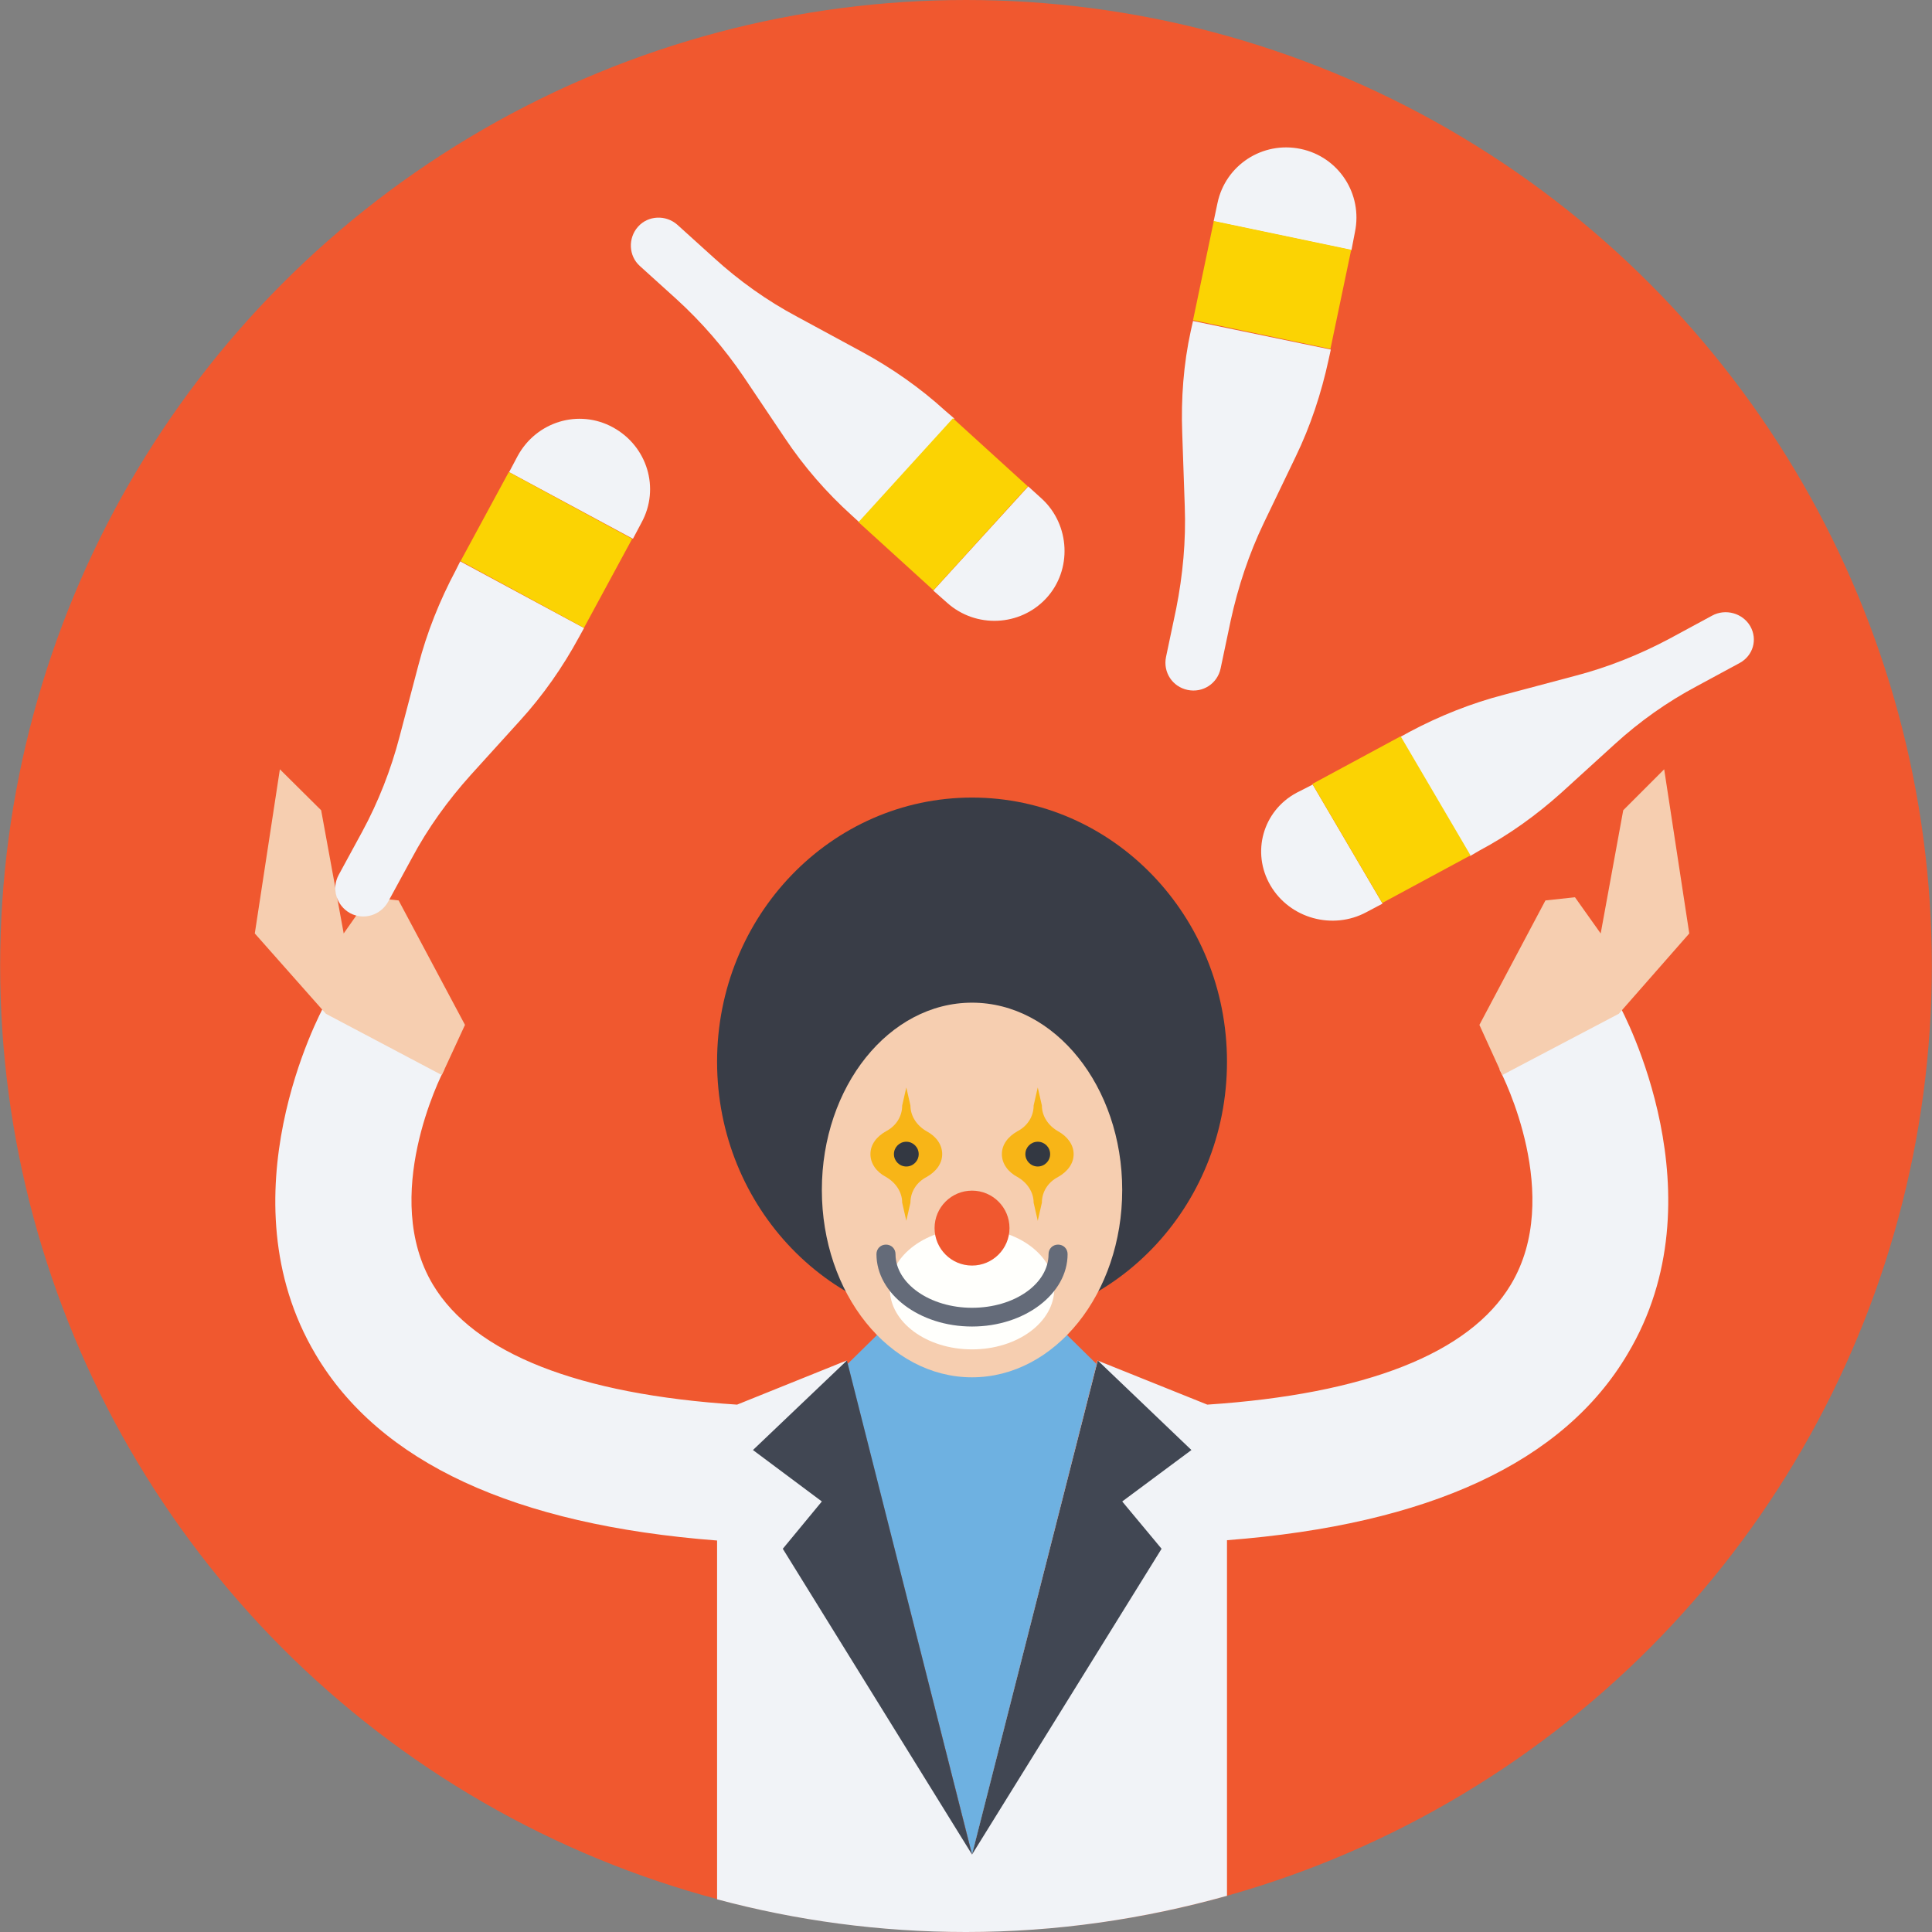
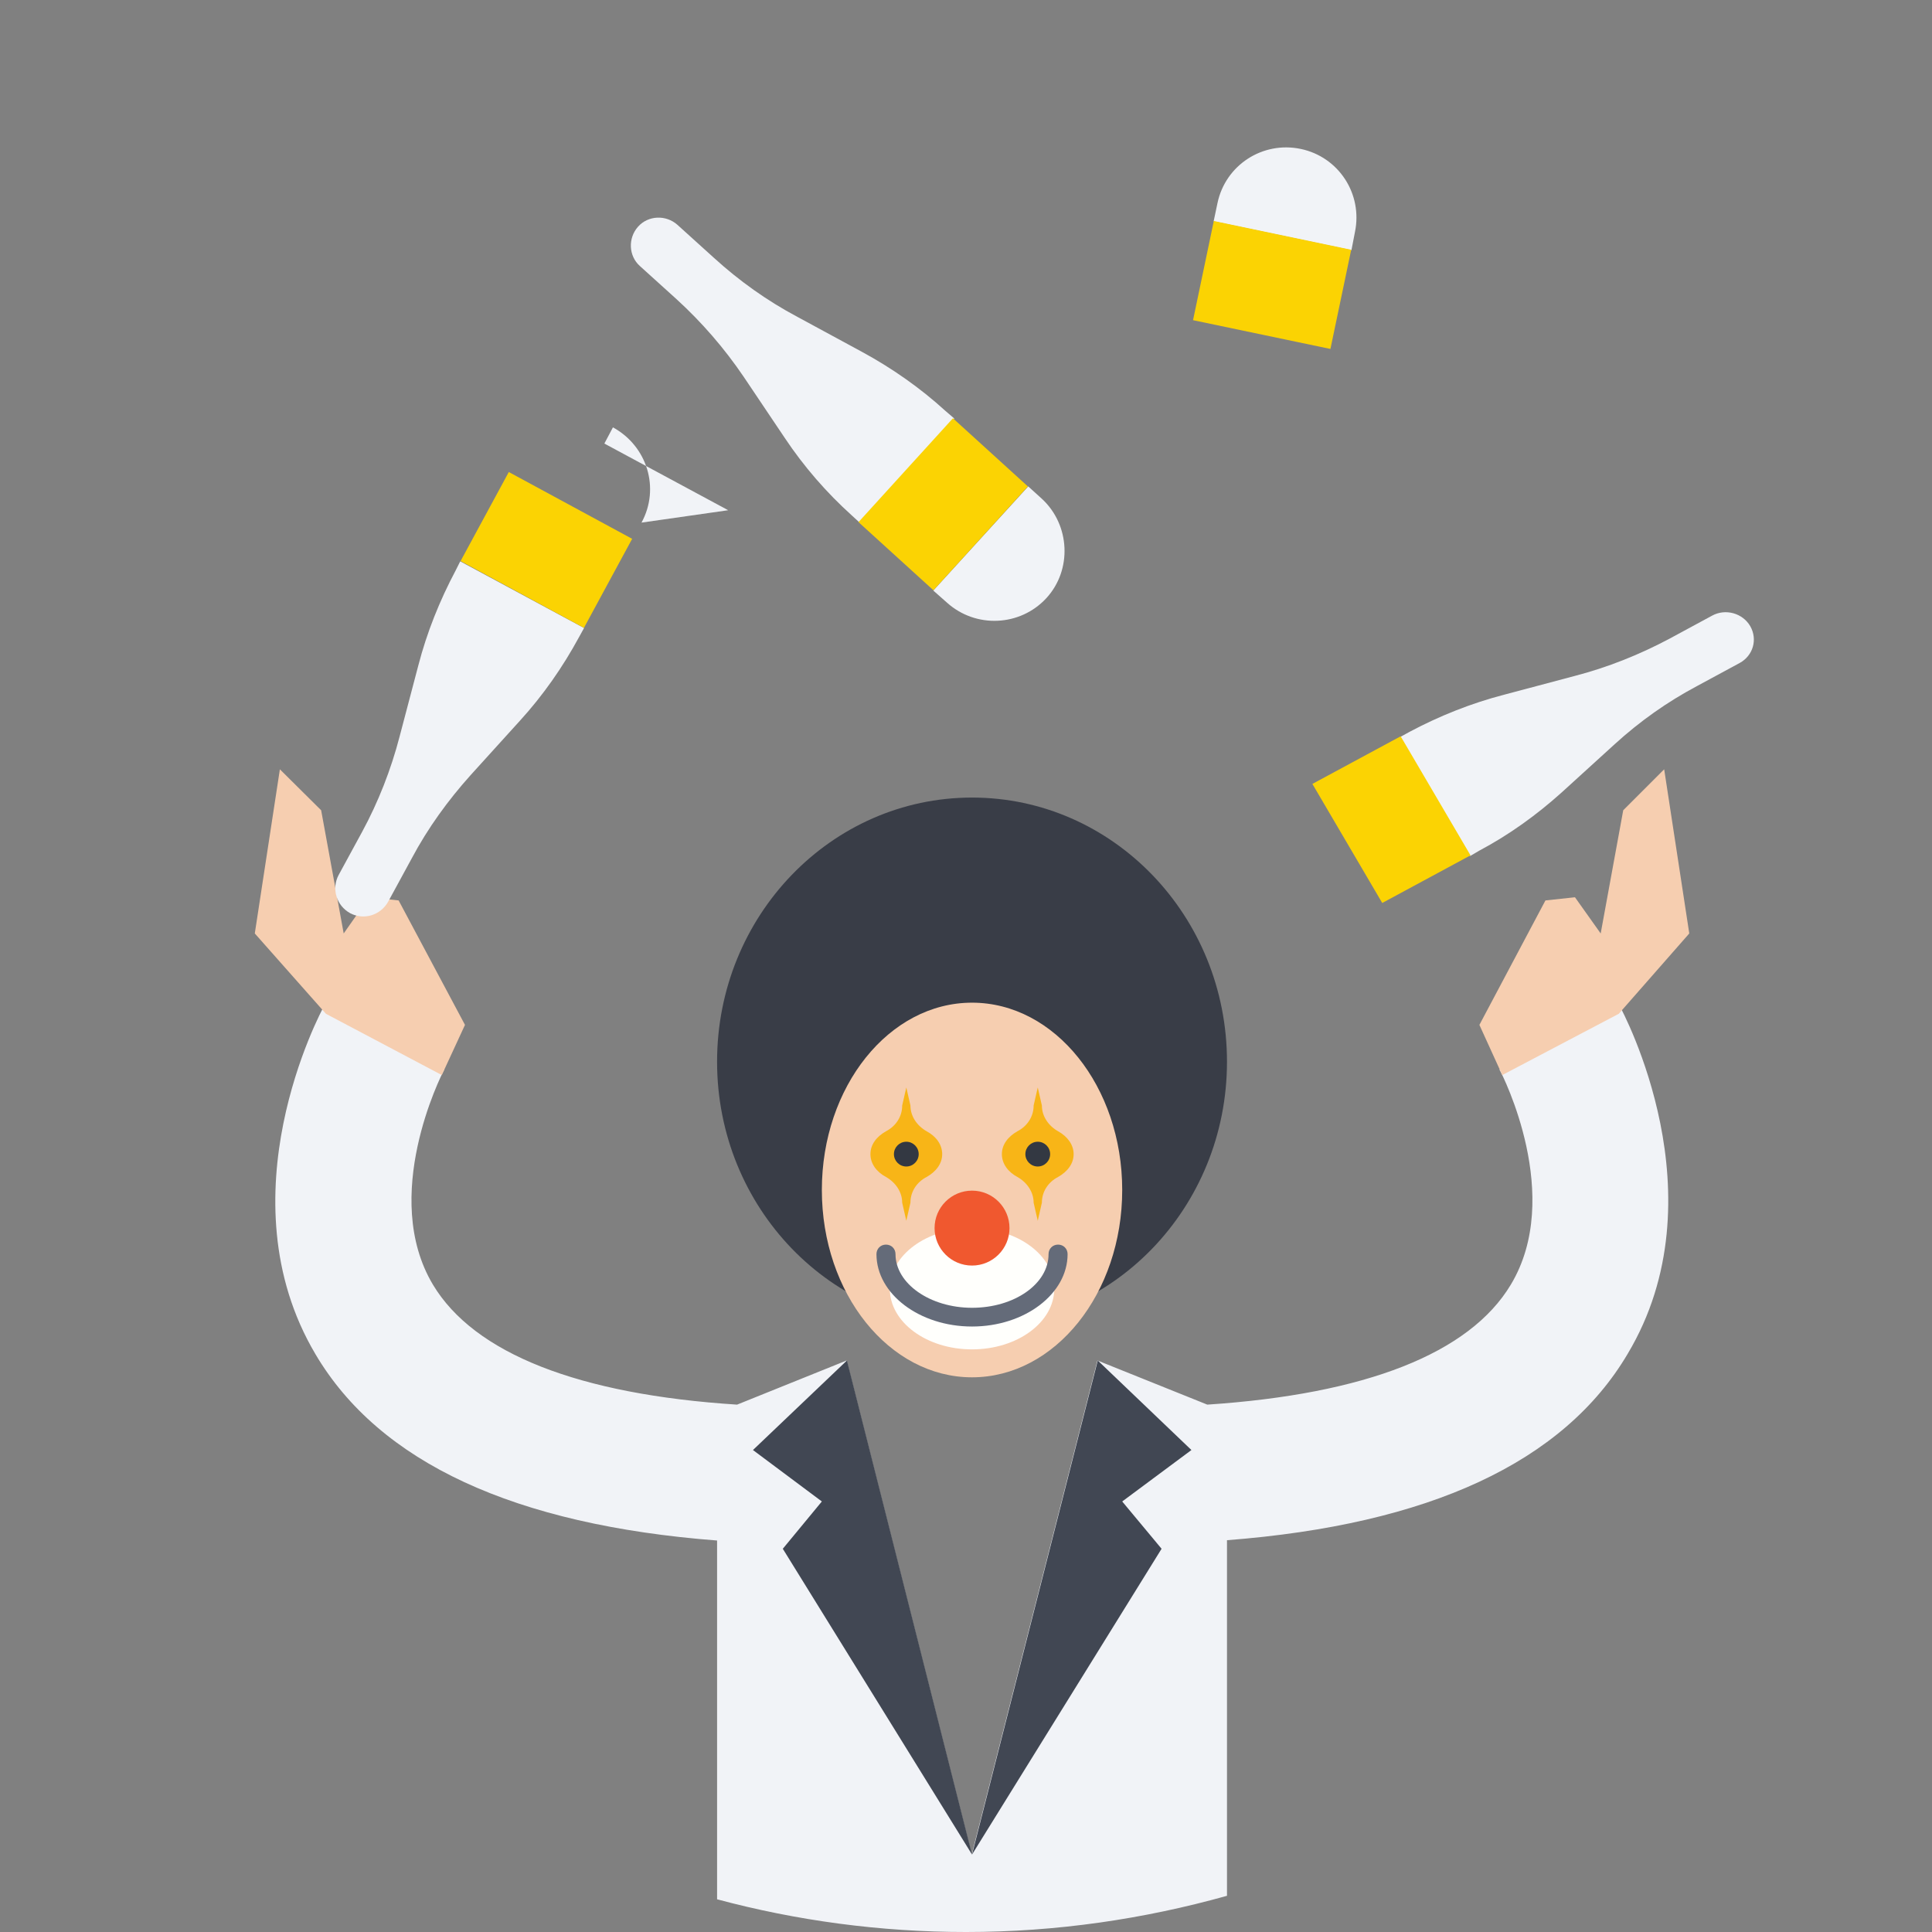
<svg xmlns="http://www.w3.org/2000/svg" version="1.1" id="Layer_1" viewBox="0 0 393.374 393.374" xml:space="preserve">
  <rect x="0" y="0" width="393.374" height="393.374" fill="#808080" stroke="none" />
-   <circle style="fill:#F0582F;" cx="196.687" cy="196.655" r="196.655" />
  <path style="fill:#F1F3F7;" d="M329.665,204.606l-24.372,13.188c0,0,0,0.065,0.065,0.065h-0.065h0.065  c0.646,1.164,13.059,25.729,2.263,43.701c-8.404,14.028-29.608,22.303-61.802,24.436l-22.368-8.986l-25.6,100.59L172.38,277.01  l-22.303,8.986c-32.259-2.069-53.527-10.408-61.931-24.436c-10.731-17.972,1.616-42.473,2.263-43.701h0.065h-0.065  c0,0,0-0.065,0.065-0.065l-24.372-13.188c-0.905,1.616-20.881,39.046-1.875,71.111c13.059,22.109,40.598,34.78,81.778,37.947v73.051  c16.162,4.331,33.164,6.659,50.683,6.659c18.489,0,36.267-2.65,53.139-7.37V313.6c41.115-3.168,68.525-15.838,81.584-37.948  C350.545,243.653,330.57,206.222,329.665,204.606z" />
-   <polygon style="fill:#6EB1E1;" points="197.915,377.6 223.257,277.721 211.297,265.956 197.915,265.956 197.915,265.956   184.533,265.956 172.574,277.721 197.915,377.6 197.915,377.6 " />
  <polygon style="fill:#F6CEB0;" points="66.36,206.416 51.879,190.061 56.986,156.638 65.39,164.978 69.98,190.061 75.152,182.691   81.164,183.337 94.675,208.679 89.956,218.893 " />
  <polygon style="fill:#414753;" points="172.444,277.01 197.915,377.6 159.386,315.345 167.337,305.713 153.309,295.24 " />
  <polygon style="fill:#F6CEB0;" points="329.6,206.416 343.952,190.061 338.844,156.638 330.505,164.978 325.915,190.061   320.679,182.691 314.667,183.337 301.22,208.679 305.875,218.893 " />
  <polygon style="fill:#414753;" points="223.515,277.01 197.915,377.6 236.509,315.345 228.493,305.713 242.586,295.24 " />
  <ellipse style="fill:#393D47;" cx="197.915" cy="216.178" rx="51.911" ry="53.786" />
  <ellipse style="fill:#F6CEB0;" cx="197.915" cy="242.295" rx="30.578" ry="38.141" />
  <path style="fill:#F8B517;" d="M188.671,230.335c-1.939-1.099-3.297-3.038-3.297-5.236l-0.84-3.685l-0.84,3.685  c0,2.263-1.293,4.202-3.297,5.236c-1.939,1.099-3.168,2.715-3.168,4.655s1.228,3.62,3.168,4.655  c1.939,1.099,3.297,3.038,3.297,5.236l0.84,3.685l0.84-3.685c0-2.263,1.293-4.202,3.297-5.236c1.939-1.099,3.168-2.715,3.168-4.655  S190.61,231.37,188.671,230.335z" />
  <circle style="fill:#333842;" cx="184.533" cy="234.99" r="2.521" />
  <path style="fill:#F8B517;" d="M215.434,230.335c-1.939-1.099-3.297-3.038-3.297-5.236l-0.84-3.685l-0.84,3.685  c0,2.263-1.293,4.202-3.297,5.236c-1.939,1.099-3.168,2.715-3.168,4.655s1.228,3.62,3.168,4.655  c1.939,1.099,3.297,3.038,3.297,5.236l0.84,3.685l0.84-3.685c0-2.263,1.293-4.202,3.297-5.236c1.939-1.099,3.168-2.715,3.168-4.655  S217.309,231.37,215.434,230.335z" />
  <circle style="fill:#333842;" cx="211.297" cy="234.99" r="2.521" />
  <ellipse style="fill:#FFFFFC;" cx="197.915" cy="262.4" rx="16.743" ry="12.347" />
  <circle style="fill:#F0582F;" cx="197.915" cy="250.053" r="7.628" />
  <path style="fill:#646B79;" d="M197.915,270.093c-10.731,0-19.459-6.659-19.459-14.739c0-1.099,0.84-1.939,1.939-1.939  s1.939,0.84,1.939,1.939c0,6.012,7.046,10.925,15.58,10.925c8.598,0,15.58-4.848,15.58-10.925c0-1.099,0.84-1.939,1.939-1.939  s1.939,0.84,1.939,1.939C217.374,263.434,208.646,270.093,197.915,270.093z" />
  <g>
    <path style="fill:#F1F3F7;" d="M92.8,116.105c-3.297,6.206-5.883,12.671-7.628,19.394l-3.814,14.481   c-1.745,6.723-4.331,13.317-7.628,19.394l-4.784,8.792c-1.487,2.78-0.453,6.206,2.327,7.758c2.78,1.487,6.206,0.453,7.758-2.327   l4.784-8.792c3.297-6.206,7.434-11.895,12.024-17.002l10.02-11.055c4.719-5.172,8.727-10.925,12.024-17.002l1.034-1.875   l-25.212-13.576L92.8,116.105z" />
-     <path style="fill:#F1F3F7;" d="M130.618,106.408c3.814-6.982,1.164-15.58-5.818-19.394c-6.982-3.814-15.58-1.164-19.394,5.818   l-1.745,3.297l25.212,13.576L130.618,106.408z" />
+     <path style="fill:#F1F3F7;" d="M130.618,106.408c3.814-6.982,1.164-15.58-5.818-19.394l-1.745,3.297l25.212,13.576L130.618,106.408z" />
  </g>
  <rect x="100.99" y="97.653" transform="matrix(0.476 -0.879 0.879 0.476 -40.128 156.523)" style="fill:#FBD303;" width="20.622" height="28.574" />
  <g>
    <path style="fill:#F1F3F7;" d="M192.485,83.653c-5.172-4.719-10.925-8.727-17.002-12.024l-13.123-7.111   c-6.206-3.297-11.895-7.37-17.002-12.024l-7.434-6.723c-2.327-2.069-5.947-1.939-8.016,0.388c-2.069,2.327-1.939,5.947,0.388,8.016   l7.434,6.723c5.172,4.719,9.762,10.02,13.705,15.838l8.339,12.412c3.879,5.818,8.469,11.119,13.705,15.838l1.552,1.422   l19.265-21.204L192.485,83.653z" />
    <path style="fill:#F1F3F7;" d="M192.808,122.699c5.883,5.301,14.933,4.848,20.234-0.905s4.848-14.933-0.905-20.234l-2.78-2.521   l-19.329,21.204L192.808,122.699z" />
  </g>
  <rect x="181.745" y="88.324" transform="matrix(0.74 0.673 -0.673 0.74 118.979 -102.509)" style="fill:#FBD303;" width="20.622" height="28.573" />
  <g>
-     <path style="fill:#F1F3F7;" d="M242.457,67.362c-1.487,6.788-2.004,13.834-1.745,20.816l0.517,14.933   c0.259,6.982-0.388,13.964-1.745,20.816l-2.069,9.826c-0.646,3.103,1.293,6.077,4.396,6.723c3.103,0.646,6.077-1.293,6.723-4.396   l2.069-9.826c1.487-6.788,3.685-13.446,6.723-19.782l6.465-13.446c3.038-6.271,5.236-12.929,6.723-19.782l0.453-2.069   l-28.057-5.818L242.457,67.362z" />
    <path style="fill:#F1F3F7;" d="M275.879,47.257c1.616-7.758-3.297-15.321-11.055-16.937c-7.758-1.616-15.321,3.297-16.937,11.055   l-0.776,3.685l28.057,5.883L275.879,47.257z" />
  </g>
  <rect x="248.688" y="43.799" transform="matrix(0.205 -0.979 0.979 0.205 149.054 299.678)" style="fill:#FBD303;" width="20.623" height="28.575" />
  <g>
    <path style="fill:#F1F3F7;" d="M301.22,173.188c6.077-3.232,11.636-7.24,16.743-11.83l10.796-9.826   c5.107-4.655,10.667-8.598,16.743-11.83l8.727-4.719c2.715-1.487,3.685-4.784,2.133-7.499c-1.552-2.651-5.042-3.62-7.758-2.133   l-8.727,4.719c-6.077,3.232-12.541,5.818-19.265,7.564l-14.352,3.814c-6.723,1.745-13.188,4.331-19.265,7.564l-1.875,1.034   l14.222,24.242L301.22,173.188z" />
-     <path style="fill:#F1F3F7;" d="M263.984,161.422c-6.853,3.685-9.244,12.154-5.301,18.877c3.943,6.723,12.671,9.115,19.523,5.43   l3.297-1.745l-14.222-24.242L263.984,161.422z" />
  </g>
  <polygon style="fill:#FBD303;" points="281.438,183.855 299.41,174.158 285.188,149.915 267.216,159.612 " />
</svg>